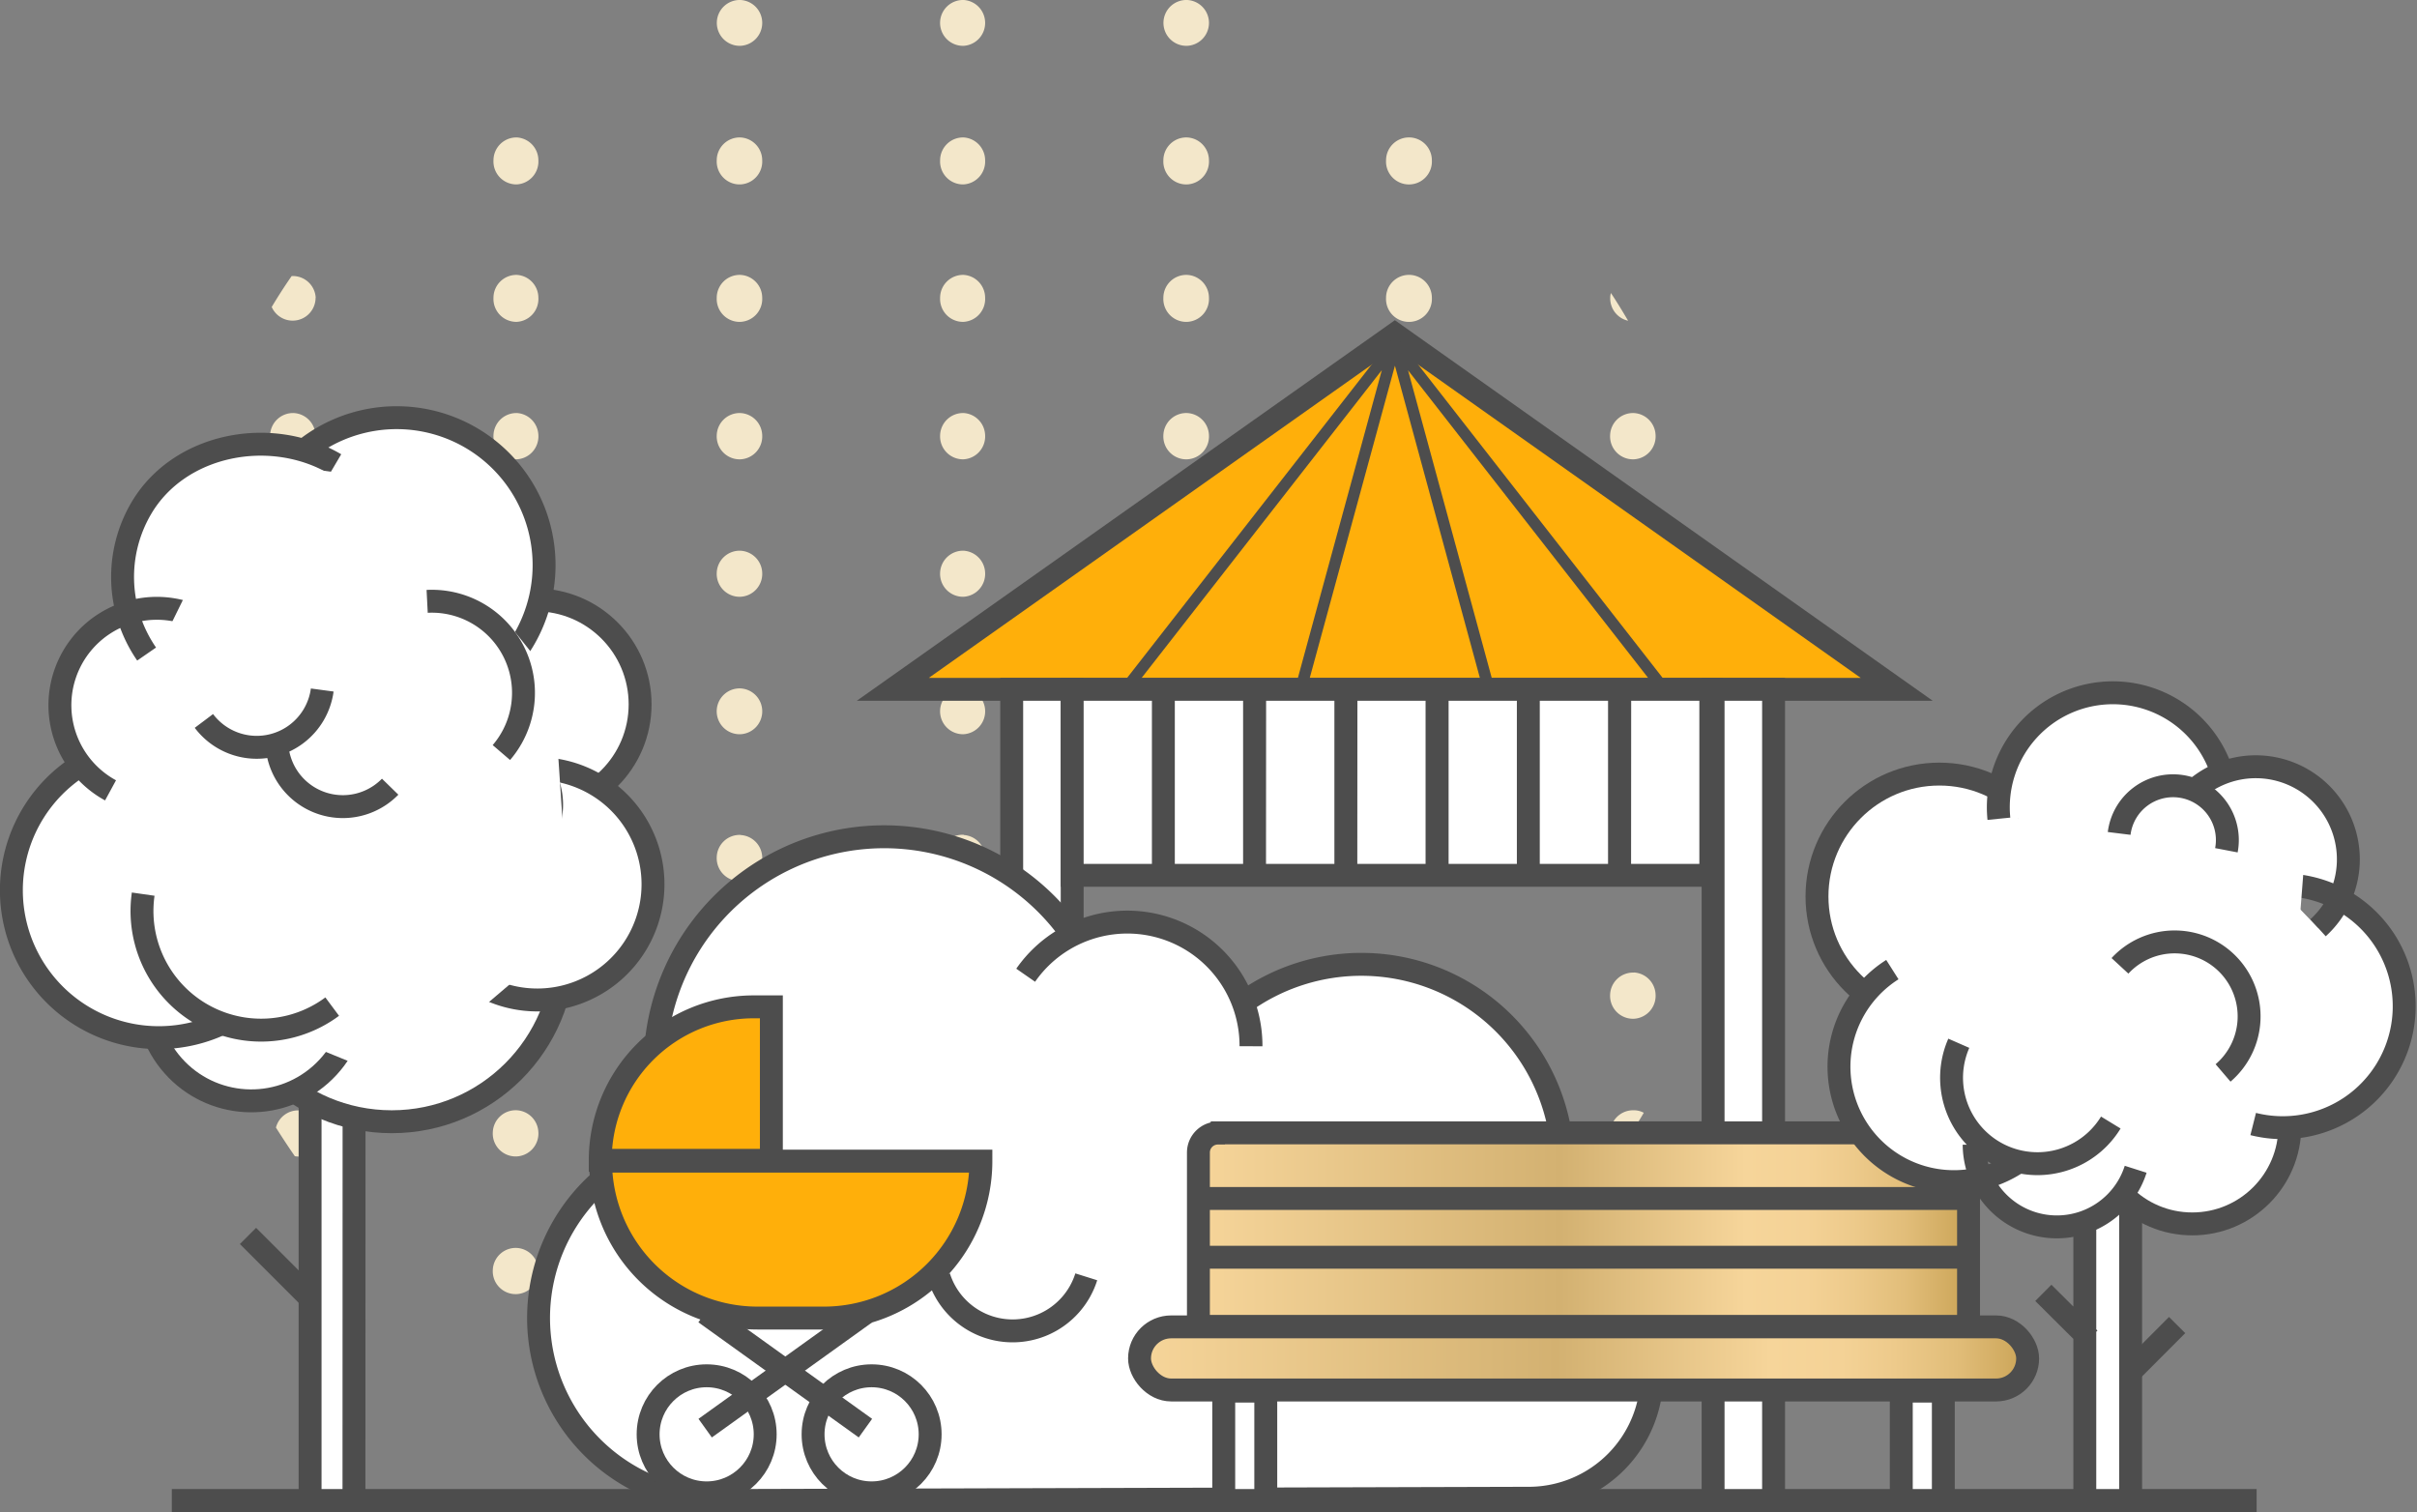
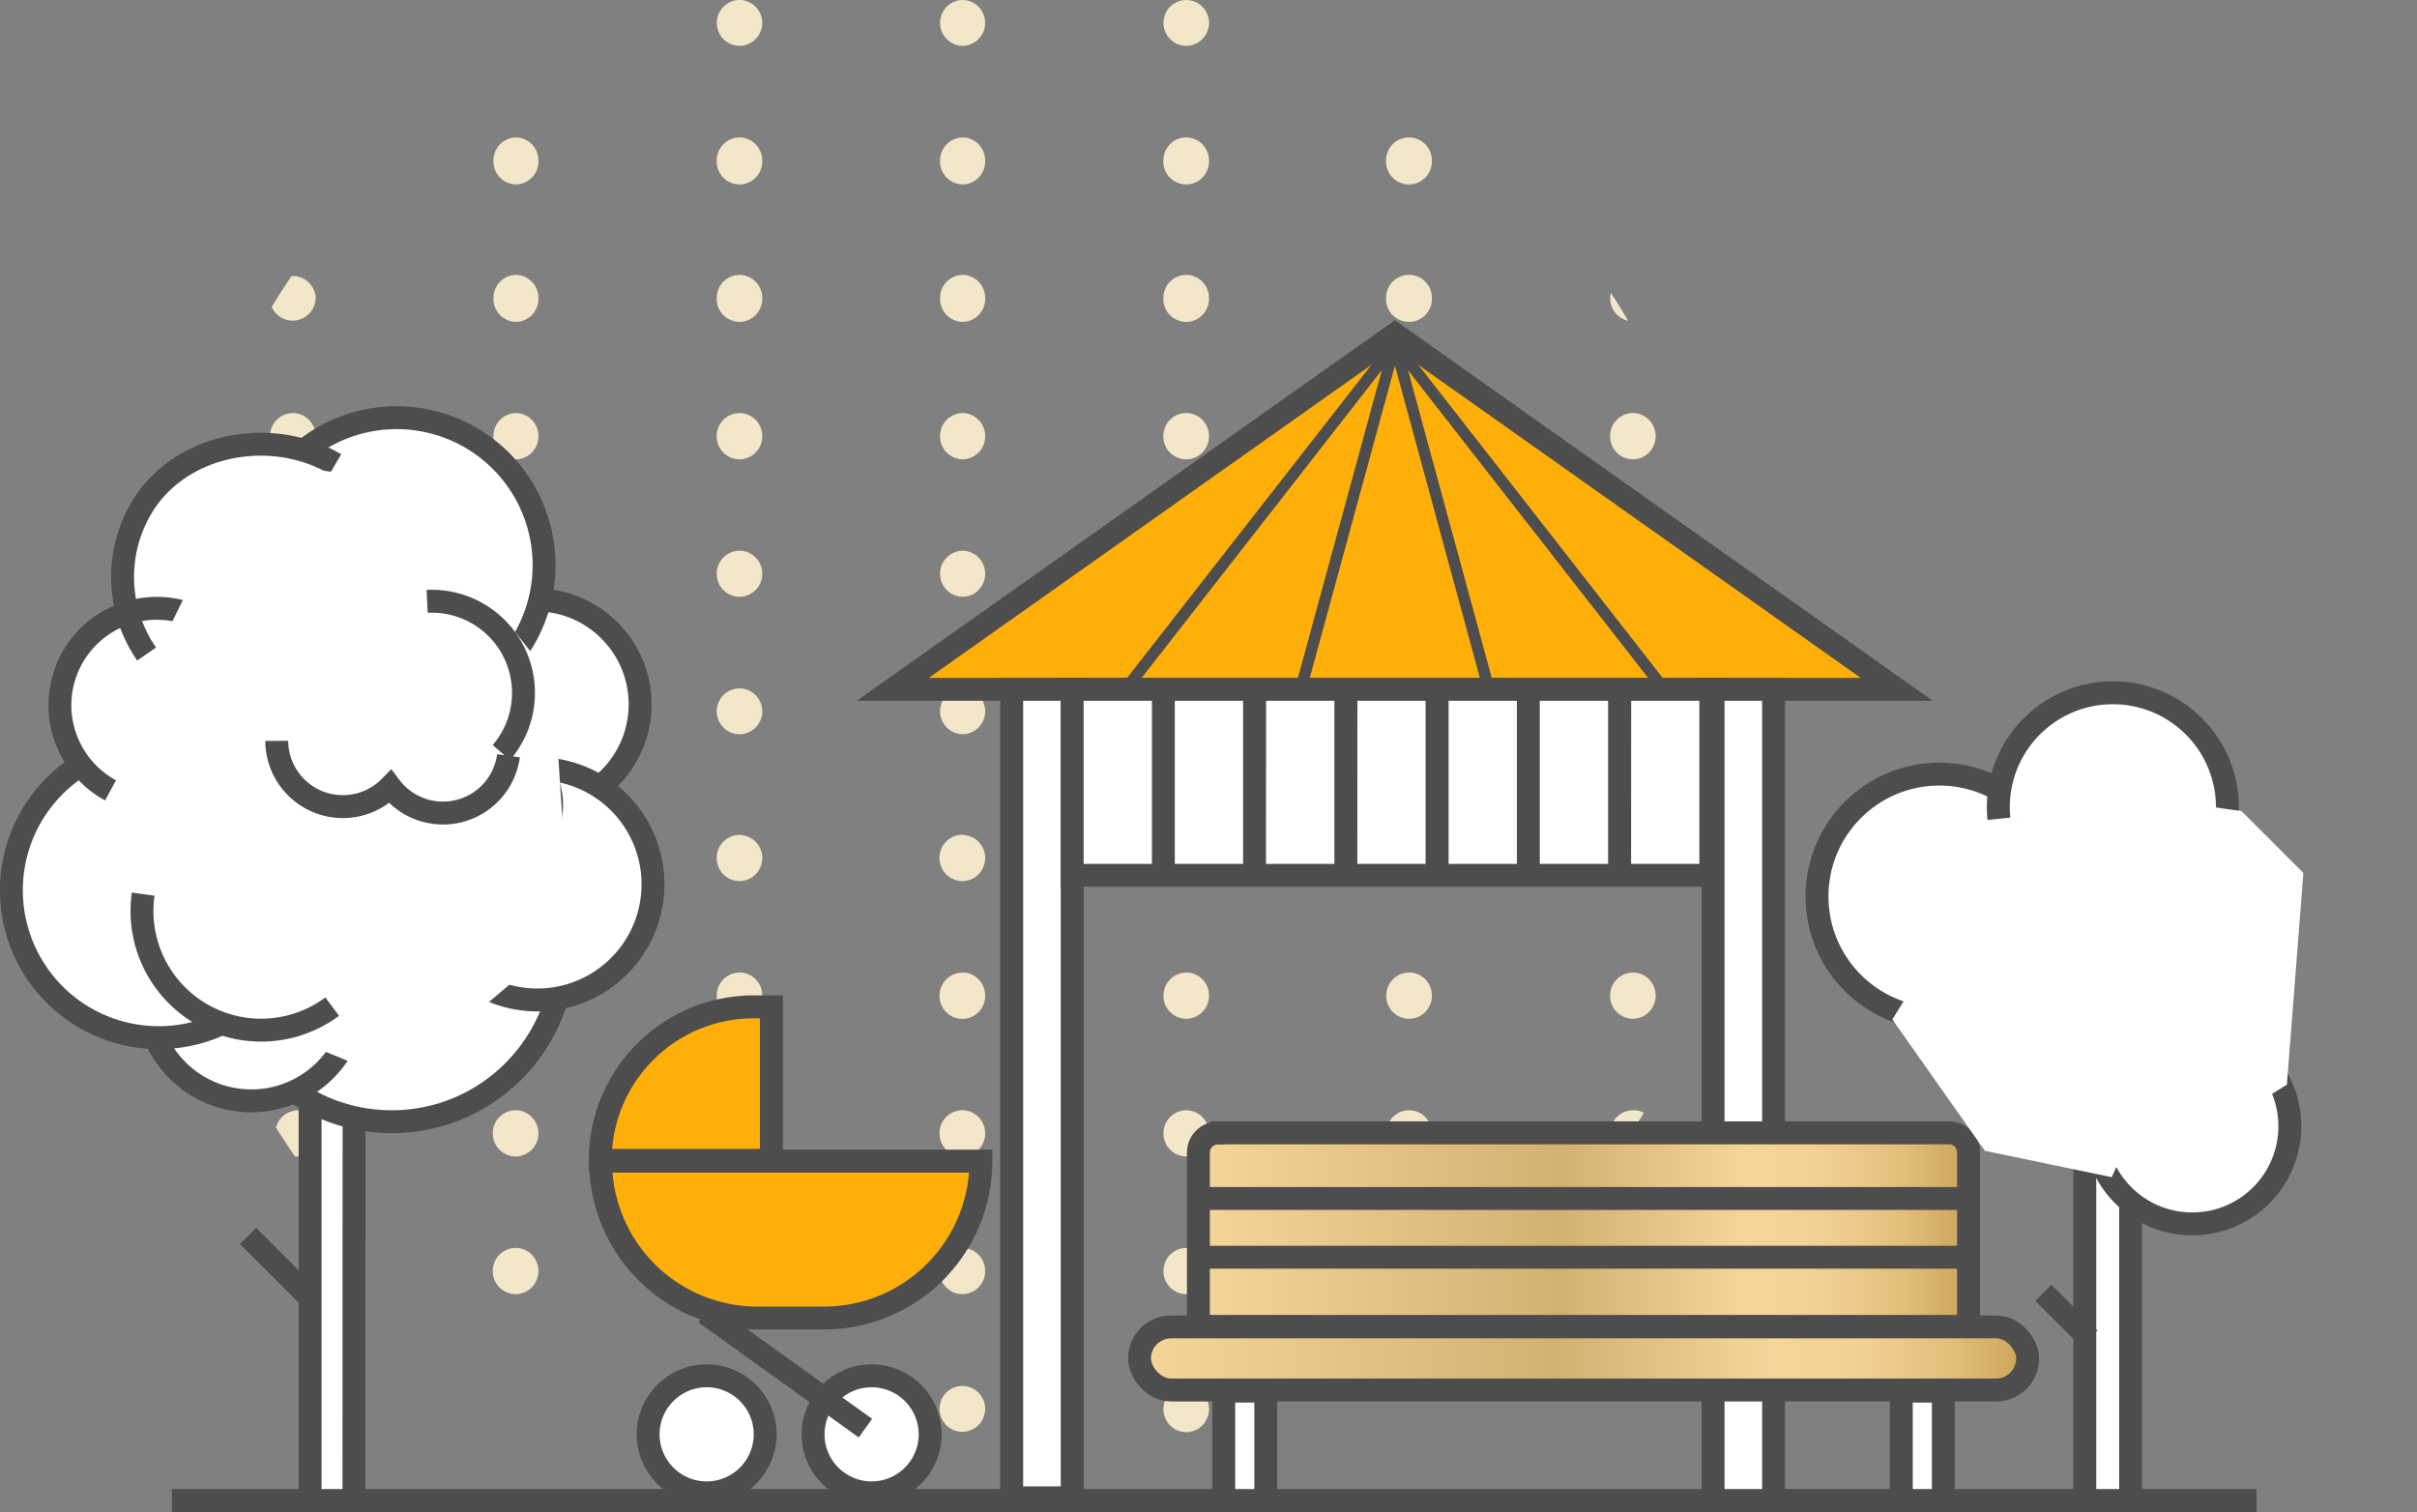
<svg xmlns="http://www.w3.org/2000/svg" xmlns:xlink="http://www.w3.org/1999/xlink" width="211" height="132" viewBox="0 0 211 132">
  <rect x="0" y="0" width="211" height="132" fill="#808080" stroke="none" />
  <defs>
    <linearGradient id="a" x1="104.62" y1="107.35" x2="171.86" y2="107.35" gradientUnits="userSpaceOnUse">
      <stop offset="0" stop-color="#f6d59a" />
      <stop offset=".47" stop-color="#d3b171" />
      <stop offset=".71" stop-color="#f6d59a" />
      <stop offset=".79" stop-color="#f4d296" />
      <stop offset=".85" stop-color="#edca8b" />
      <stop offset=".92" stop-color="#e1bd79" />
      <stop offset=".98" stop-color="#d0aa5f" />
      <stop offset="1" stop-color="#caa356" />
    </linearGradient>
    <linearGradient id="b" x1="99.48" y1="118.6" x2="177.01" y2="118.6" xlink:href="#a" />
  </defs>
  <path d="M26.08 72.9A2 2 0 0 1 28 74.82a2 2 0 0 1-1.9 2.1 2 2 0 0 1-2.1-2.1 2 2 0 0 1 2.08-1.94zM26.08 84.9A2 2 0 0 1 28 86.85a2 2 0 0 1-1.9 2.1 2 2 0 0 1-2.1-2.1 2 2 0 0 1 2.08-1.93zM45.14 72.9A2 2 0 0 1 47 74.82a2 2 0 0 1-1.9 2.1 2 2 0 0 1-2.08-2.1 2 2 0 0 1 2.12-1.94zM45.14 84.9A2 2 0 0 1 47 86.85a2 2 0 0 1-1.9 2.1 2 2 0 0 1-2.08-2.1 2 2 0 0 1 2.12-1.93zM45.14 96.93A2 2 0 0 1 47 98.86a2 2 0 0 1-1.9 2.1 2 2 0 0 1-2.08-2.1 2 2 0 0 1 2.12-1.93zM45.14 108.95a2 2 0 0 1 1.86 1.93 2 2 0 0 1-1.9 2.1 2 2 0 0 1-2.08-2.1 2 2 0 0 1 2.12-1.93zM64.64 72.9a2 2 0 0 1 1.9 1.92 2 2 0 0 1-1.9 2.1 2 2 0 0 1-2.07-2.1 2 2 0 0 1 2.07-1.93zM64.64 84.9a2 2 0 0 1 1.9 1.94 2 2 0 0 1-1.9 2.1 2 2 0 0 1-2.07-2.1 2 2 0 0 1 2.07-1.93zM64.64 96.93a2 2 0 0 1 1.9 1.93 2 2 0 0 1-1.9 2.1 2 2 0 0 1-2.07-2.1 2 2 0 0 1 2.07-1.93zM64.64 108.95a2 2 0 0 1 1.9 1.93 2 2 0 0 1-1.9 2.1 2 2 0 0 1-2.07-2.1 2 2 0 0 1 2.07-1.93zM64.64 121a2 2 0 0 1 1.9 1.93 2 2 0 0 1-1.9 2.1 2 2 0 0 1-2.07-2.1 2 2 0 0 1 2.07-1.93zM84.14 72.9A2 2 0 0 1 86 74.82a2 2 0 0 1-1.9 2.1 2 2 0 0 1-2.08-2.1 2 2 0 0 1 2.12-1.94zM84.14 84.9A2 2 0 0 1 86 86.85a2 2 0 0 1-1.9 2.1 2 2 0 0 1-2.08-2.1 2 2 0 0 1 2.12-1.93zM84.14 96.93A2 2 0 0 1 86 98.86a2 2 0 0 1-1.9 2.1 2 2 0 0 1-2.08-2.1 2 2 0 0 1 2.12-1.93zM84.14 108.95a2 2 0 0 1 1.86 1.93 2 2 0 0 1-1.9 2.1 2 2 0 0 1-2.08-2.1 2 2 0 0 1 2.12-1.93zM84.14 121a2 2 0 0 1 1.86 1.9 2 2 0 0 1-1.9 2.1 2 2 0 0 1-2.08-2.1 2 2 0 0 1 2.12-1.9zM103.64 72.9a2 2 0 0 1 1.9 1.92 2 2 0 0 1-1.9 2.1 2 2 0 0 1-2.07-2.1 2 2 0 0 1 2.07-1.93zM103.64 84.9a2 2 0 0 1 1.9 1.94 2 2 0 0 1-1.9 2.1 2 2 0 0 1-2.07-2.1 2 2 0 0 1 2.07-1.93zM103.64 96.93a2 2 0 0 1 1.9 1.93 2 2 0 0 1-1.9 2.1 2 2 0 0 1-2.07-2.1 2 2 0 0 1 2.07-1.93zM103.64 108.95a2 2 0 0 1 1.9 1.93 2 2 0 0 1-1.9 2.1 2 2 0 0 1-2.07-2.1 2 2 0 0 1 2.07-1.93zM103.64 121a2 2 0 0 1 1.9 1.93 2 2 0 0 1-1.9 2.1 2 2 0 0 1-2.07-2.1 2 2 0 0 1 2.07-1.93zM123.13 72.9a2 2 0 0 1 1.87 1.93 2 2 0 0 1-1.9 2.1 2 2 0 0 1-2.08-2.1 2 2 0 0 1 2.1-1.94zM123.13 84.9a2 2 0 0 1 1.87 1.94 2 2 0 0 1-1.9 2.1 2 2 0 0 1-2.08-2.1 2 2 0 0 1 2.1-1.93zM123.13 96.93a2 2 0 0 1 1.87 1.93 2 2 0 0 1-1.9 2.1 2 2 0 0 1-2.08-2.1 2 2 0 0 1 2.1-1.93zM123.13 108.95a2 2 0 0 1 1.9 1.93 2 2 0 0 1-1.9 2.1 2 2 0 0 1-2.07-2.1 2 2 0 0 1 2.07-1.93zM142.63 72.9a2 2 0 0 1 1.9 1.92 2 2 0 0 1-1.9 2.1 2 2 0 0 1-2.07-2.1 2 2 0 0 1 2.07-1.93zM142.63 84.9a2 2 0 0 1 1.9 1.94 2 2 0 0 1-1.9 2.1 2 2 0 0 1-2.07-2.1 2 2 0 0 1 2.07-1.93zM25.64 36.06a2 2 0 0 1 1.9 1.94 2 2 0 0 1-1.9 2.1 2 2 0 0 1-2.06-2.1 2 2 0 0 1 2.06-1.94zM25.64 48.08a2 2 0 0 1 1.9 1.92 2 2 0 0 1-1.9 2.1 2 2 0 0 1-2.06-2.1 2 2 0 0 1 2.06-1.92zM25.64 60.1a2 2 0 0 1 1.9 1.9 2 2 0 0 1-1.9 2.1 2 2 0 0 1-2.06-2.1 2 2 0 0 1 2.06-1.9zM45.14 12A2 2 0 0 1 47 14a2 2 0 0 1-1.9 2.1 2 2 0 0 1-2.02-2.1 2 2 0 0 1 2.06-2zM45.14 24A2 2 0 0 1 47 26a2 2 0 0 1-1.9 2.1 2 2 0 0 1-2.02-2.1 2 2 0 0 1 2.06-2zM45.14 36.06A2 2 0 0 1 47 38a2 2 0 0 1-1.9 2.1 2 2 0 0 1-2.02-2.1 2 2 0 0 1 2.06-1.94zM45.14 48.08A2 2 0 0 1 47 50a2 2 0 0 1-1.9 2.1 2 2 0 0 1-2.02-2.1 2 2 0 0 1 2.06-1.92zM45.14 60.1A2 2 0 0 1 47 62a2 2 0 0 1-1.9 2.1 2 2 0 0 1-2.02-2.1 2 2 0 0 1 2.06-1.9zM64.64 0a2 2 0 0 1 1.9 1.93A2 2 0 0 1 64.65 4a2 2 0 0 1-2.07-2.1A2 2 0 0 1 64.64 0zM64.64 12a2 2 0 0 1 1.9 2 2 2 0 0 1-1.9 2.1 2 2 0 0 1-2.07-2.1 2 2 0 0 1 2.07-2zM64.64 24a2 2 0 0 1 1.9 2 2 2 0 0 1-1.9 2.1 2 2 0 0 1-2.07-2.1 2 2 0 0 1 2.07-2zM64.64 36.06a2 2 0 0 1 1.9 1.94 2 2 0 0 1-1.9 2.1 2 2 0 0 1-2.07-2.1 2 2 0 0 1 2.07-1.94zM64.64 48.08a2 2 0 0 1 1.9 1.92 2 2 0 0 1-1.9 2.1 2 2 0 0 1-2.07-2.1 2 2 0 0 1 2.07-1.92zM64.64 60.1a2 2 0 0 1 1.9 1.9 2 2 0 0 1-1.9 2.1 2 2 0 0 1-2.07-2.1 2 2 0 0 1 2.07-1.9zM84.14 0A2 2 0 0 1 86 1.93 2 2 0 0 1 84.14 4a2 2 0 0 1-2.07-2.1A2 2 0 0 1 84.14 0zM84.14 12A2 2 0 0 1 86 14a2 2 0 0 1-1.9 2.1 2 2 0 0 1-2.03-2.1 2 2 0 0 1 2.07-2zM84.14 24A2 2 0 0 1 86 26a2 2 0 0 1-1.9 2.1 2 2 0 0 1-2.03-2.1 2 2 0 0 1 2.07-2zM84.14 36.06A2 2 0 0 1 86 38a2 2 0 0 1-1.9 2.1 2 2 0 0 1-2.03-2.1 2 2 0 0 1 2.07-1.94zM84.14 48.08A2 2 0 0 1 86 50a2 2 0 0 1-1.9 2.1 2 2 0 0 1-2.03-2.1 2 2 0 0 1 2.07-1.92zM84.14 60.1A2 2 0 0 1 86 62a2 2 0 0 1-1.9 2.1 2 2 0 0 1-2.03-2.1 2 2 0 0 1 2.07-1.9zM103.64 0a2 2 0 0 1 1.9 1.93 2 2 0 0 1-1.9 2.07 2 2 0 0 1-2.07-2.1 2 2 0 0 1 2.07-1.9zM103.64 12a2 2 0 0 1 1.9 2 2 2 0 0 1-1.9 2.1 2 2 0 0 1-2.08-2.1 2 2 0 0 1 2.08-2zM103.64 24a2 2 0 0 1 1.9 2 2 2 0 0 1-1.9 2.1 2 2 0 0 1-2.08-2.1 2 2 0 0 1 2.08-2zM103.64 36.06a2 2 0 0 1 1.9 1.94 2 2 0 0 1-1.9 2.1 2 2 0 0 1-2.08-2.1 2 2 0 0 1 2.08-1.94zM103.64 48.08a2 2 0 0 1 1.9 1.92 2 2 0 0 1-1.9 2.1 2 2 0 0 1-2.08-2.1 2 2 0 0 1 2.08-1.92zM103.64 60.1a2 2 0 0 1 1.9 1.9 2 2 0 0 1-1.9 2.1 2 2 0 0 1-2.08-2.1 2 2 0 0 1 2.08-1.9zM123.13 12a2 2 0 0 1 1.87 2 2 2 0 0 1-1.9 2.1A2 2 0 0 1 121 14a2 2 0 0 1 2.1-2zM123.13 24a2 2 0 0 1 1.87 2 2 2 0 0 1-1.9 2.1A2 2 0 0 1 121 26a2 2 0 0 1 2.1-2zM123.13 36.06A2 2 0 0 1 125 38a2 2 0 0 1-1.9 2.1A2 2 0 0 1 121 38a2 2 0 0 1 2.1-1.94zM123.13 48.08A2 2 0 0 1 125 50a2 2 0 0 1-1.9 2.1A2 2 0 0 1 121 50a2 2 0 0 1 2.1-1.92zM123.13 60.1A2 2 0 0 1 125 62a2 2 0 0 1-1.9 2.1A2 2 0 0 1 121 62a2 2 0 0 1 2.1-1.9zM142.63 36.06a2 2 0 0 1 1.9 1.94 2 2 0 0 1-1.9 2.1 2 2 0 0 1-2.07-2.1 2 2 0 0 1 2.07-1.94zM142.63 48.08a2 2 0 0 1 1.9 1.92 2 2 0 0 1-1.9 2.1 2 2 0 0 1-2.07-2.1 2 2 0 0 1 2.07-1.92zM142.63 60.1a2 2 0 0 1 1.9 1.9 2 2 0 0 1-1.9 2.1 2 2 0 0 1-2.07-2.1 2 2 0 0 1 2.07-1.9zM142.12 28a2 2 0 0 1-1.55-2 1.5 1.5 0 0 1 .06-.42c.52.78 1.02 1.6 1.5 2.42zM143.5 97.15c-.68 1.15-1.4 2.28-2.15 3.4a2.1 2.1 0 0 1-.78-1.68 2 2 0 0 1 2.07-1.94 1.76 1.76 0 0 1 .86.22zM27.55 26a2 2 0 0 1-3.83.8c.55-.92 1.13-1.82 1.74-2.7h.2a2 2 0 0 1 1.9 1.9zM28 98.87a1.93 1.93 0 0 1-2.26 2.07c-.57-.82-1.12-1.66-1.65-2.5a2 2 0 0 1 2-1.5 2 2 0 0 1 1.9 1.93z" fill="#f3e7ca" />
  <path fill="#ffaf0a" stroke="#4d4d4d" stroke-miterlimit="10" stroke-width="2" d="M15 131h182M121.77 29.18l-43.83 31h87.64z" />
  <path fill="#fff" stroke="#4d4d4d" stroke-miterlimit="10" stroke-width="2" d="M88.32 60.18h5.28v70.58h-5.28zM149.55 60.18h5.28V131h-5.28z" />
-   <path d="M144.2 120.06a10.76 10.76 0 0 0-9.48-10.68 17.6 17.6 0 0 0-26.4-21.7A22.32 22.32 0 0 0 94 82.22 20 20 0 0 0 58.36 99.8a15.94 15.94 0 0 0 4.28 31.2l71-.2a10.76 10.76 0 0 0 10.57-10.74z" fill="#fff" stroke="#4d4d4d" stroke-miterlimit="10" stroke-width="2" />
  <path d="M106.33 98.9h63.82a1.7 1.7 0 0 1 1.7 1.72v15.18h-67.23v-15.18a1.7 1.7 0 0 1 1.7-1.7z" stroke="#4d4d4d" stroke-miterlimit="10" stroke-width="2" fill="url(#a)" />
  <rect x="99.48" y="115.84" width="77.53" height="5.51" rx="2.76" ry="2.76" stroke="#4d4d4d" stroke-miterlimit="10" stroke-width="2" fill="url(#b)" />
  <path fill="#fff" stroke="#4d4d4d" stroke-miterlimit="10" stroke-width="2" d="M106.83 121.45h3.67V131h-3.67zM165.98 121.45h3.67V131h-3.67z" />
  <path fill="none" stroke="#4d4d4d" stroke-miterlimit="10" stroke-width="2" d="M104.62 104.63H172M104.62 109.76h67.2" />
  <path fill="none" stroke="#4d4d4d" stroke-miterlimit="10" d="M98.1 60.37l23.67-30.33M113.55 60.18l8.22-30.14M145.44 60.37l-23.67-30.33M129.98 60.18l-8.2-30.14" />
  <path fill="#fff" stroke="#4d4d4d" stroke-miterlimit="10" stroke-width="2" d="M93.6 60.18h7.96v16.24H93.6zM101.56 60.18h7.96v16.24h-7.96zM109.53 60.18h7.96v16.24h-7.97zM117.5 60.18h7.95v16.24h-7.96zM125.46 60.18h7.96v16.24h-7.96zM133.42 60.18h7.96v16.24h-7.96zM141.4 60.18h7.95v16.24h-7.96zM30.9 131h-3.83V91.48h3.84z" />
  <ellipse cx="34.2" cy="82.9" rx="15.02" ry="15.03" fill="#fff" stroke="#4d4d4d" stroke-miterlimit="10" stroke-width="2" />
  <circle cx="46.76" cy="61.49" r="9.12" fill="#fff" stroke="#4d4d4d" stroke-miterlimit="10" stroke-width="2" />
  <circle cx="21.93" cy="86.99" r="9.12" transform="rotate(-41.51 21.93 86.982)" fill="#fff" stroke="#4d4d4d" stroke-miterlimit="10" stroke-width="2" />
  <path d="M44.45 57.65a12.87 12.87 0 0 0-17.6-18.57M13.86 64.85a12.87 12.87 0 1 0 5.88 24.32M40.37 84.9a10.1 10.1 0 1 0 6.53-17.8" fill="#fff" stroke="#4d4d4d" stroke-miterlimit="10" stroke-width="2" />
  <path d="M29.28 40.52c-5.63-3.32-13.62-1.8-16.94 3.84a11.84 11.84 0 0 0 .46 12.74M22.15 61.6A8.46 8.46 0 1 0 9.65 69M26.8 113.05l-5.15-5.15M31.75 83.1a6.52 6.52 0 0 0 11.92-3.64M47.78 72.3A5.77 5.77 0 0 0 40 65" fill="#fff" stroke="#4d4d4d" stroke-miterlimit="10" stroke-width="2" />
  <path fill="#fff" d="M34.6 94.35l11.13-9.46 3.38-13.22-.82-12.33L36.8 44.97l-5.34-3.44-3.7-.5-9.33 7.2-1.8 2.8-7 14.24 2.76 8.6 3.05 12.65 19.16 7.83" />
-   <path d="M43.77 65.7a8 8 0 0 0-6.48-13.2M24.16 64.68a5.77 5.77 0 0 0 9.9 4M17.8 62.94a5.77 5.77 0 0 0 10.33-2.7M12.5 78.06A10.4 10.4 0 0 0 29 87.88M186 131h-4v-31h4zM182.4 116.87l-4.02-4" fill="#fff" stroke="#4d4d4d" stroke-miterlimit="10" stroke-width="2" />
+   <path d="M43.77 65.7a8 8 0 0 0-6.48-13.2M24.16 64.68a5.77 5.77 0 0 0 9.9 4a5.77 5.77 0 0 0 10.33-2.7M12.5 78.06A10.4 10.4 0 0 0 29 87.88M186 131h-4v-31h4zM182.4 116.87l-4.02-4" fill="#fff" stroke="#4d4d4d" stroke-miterlimit="10" stroke-width="2" />
  <circle cx="169.3" cy="78.26" r="10.68" fill="#fff" stroke="#4d4d4d" stroke-miterlimit="10" stroke-width="2" />
  <path d="M174.5 71.48a10 10 0 1 1 19.9 0" fill="#fff" stroke="#4d4d4d" stroke-miterlimit="10" stroke-width="2" />
  <circle cx="191.38" cy="98.33" r="8.52" fill="#fff" stroke="#4d4d4d" stroke-miterlimit="10" stroke-width="2" />
-   <path d="M186.44 102.08a7.22 7.22 0 0 1-14.1-2.15M165.2 84.65a10 10 0 0 0 10.75 16.95M199.4 77.25a10.6 10.6 0 1 1-2.7 20.88M202.36 81a8.08 8.08 0 1 0-11.2-11.64" fill="#fff" stroke="#4d4d4d" stroke-miterlimit="10" stroke-width="2" />
  <path fill="#fff" d="M165.2 89l7.42-12.03 3.56-4.05.1-3.66L180.2 68l10.58 2.13 4.9.68 5.4 5.4-1.44 18.48-6.93 4.33-7.32 1.45-1.04 2.3-11.07-2.3L165.2 89" />
-   <path d="M194.36 74.23a4.74 4.74 0 1 0-9.36-1.47M171 91.08A7.5 7.5 0 0 0 184.27 98M194.07 93.67a6.5 6.5 0 1 0-9-9.35M185.73 120.02l4.33-4.34M89.54 85.14a10.8 10.8 0 0 1 19.67 6.2M94.83 111.47a6.74 6.74 0 0 1-12.86 0" fill="#fff" stroke="#4d4d4d" stroke-miterlimit="10" stroke-width="2" />
  <path d="M71.9 115.07h-5.77a13.7 13.7 0 0 1-13.7-13.7h33.2a13.7 13.7 0 0 1-13.72 13.7zM67.34 101.3H52.4a13.4 13.4 0 0 1 13.42-13.4h1.52v13.4z" fill="#ffaf0a" stroke="#4d4d4d" stroke-miterlimit="10" stroke-width="2" />
  <circle cx="76.09" cy="125.22" r="5.11" fill="#fff" stroke="#4d4d4d" stroke-miterlimit="10" stroke-width="2" />
  <path fill="#fff" stroke="#4d4d4d" stroke-miterlimit="10" stroke-width="2" d="M61.55 114.63l14 10.05" />
  <circle cx="61.69" cy="125.22" r="5.11" fill="#fff" stroke="#4d4d4d" stroke-miterlimit="10" stroke-width="2" />
-   <path fill="#fff" stroke="#4d4d4d" stroke-miterlimit="10" stroke-width="2" d="M75.56 114.63l-14 10.05" />
</svg>